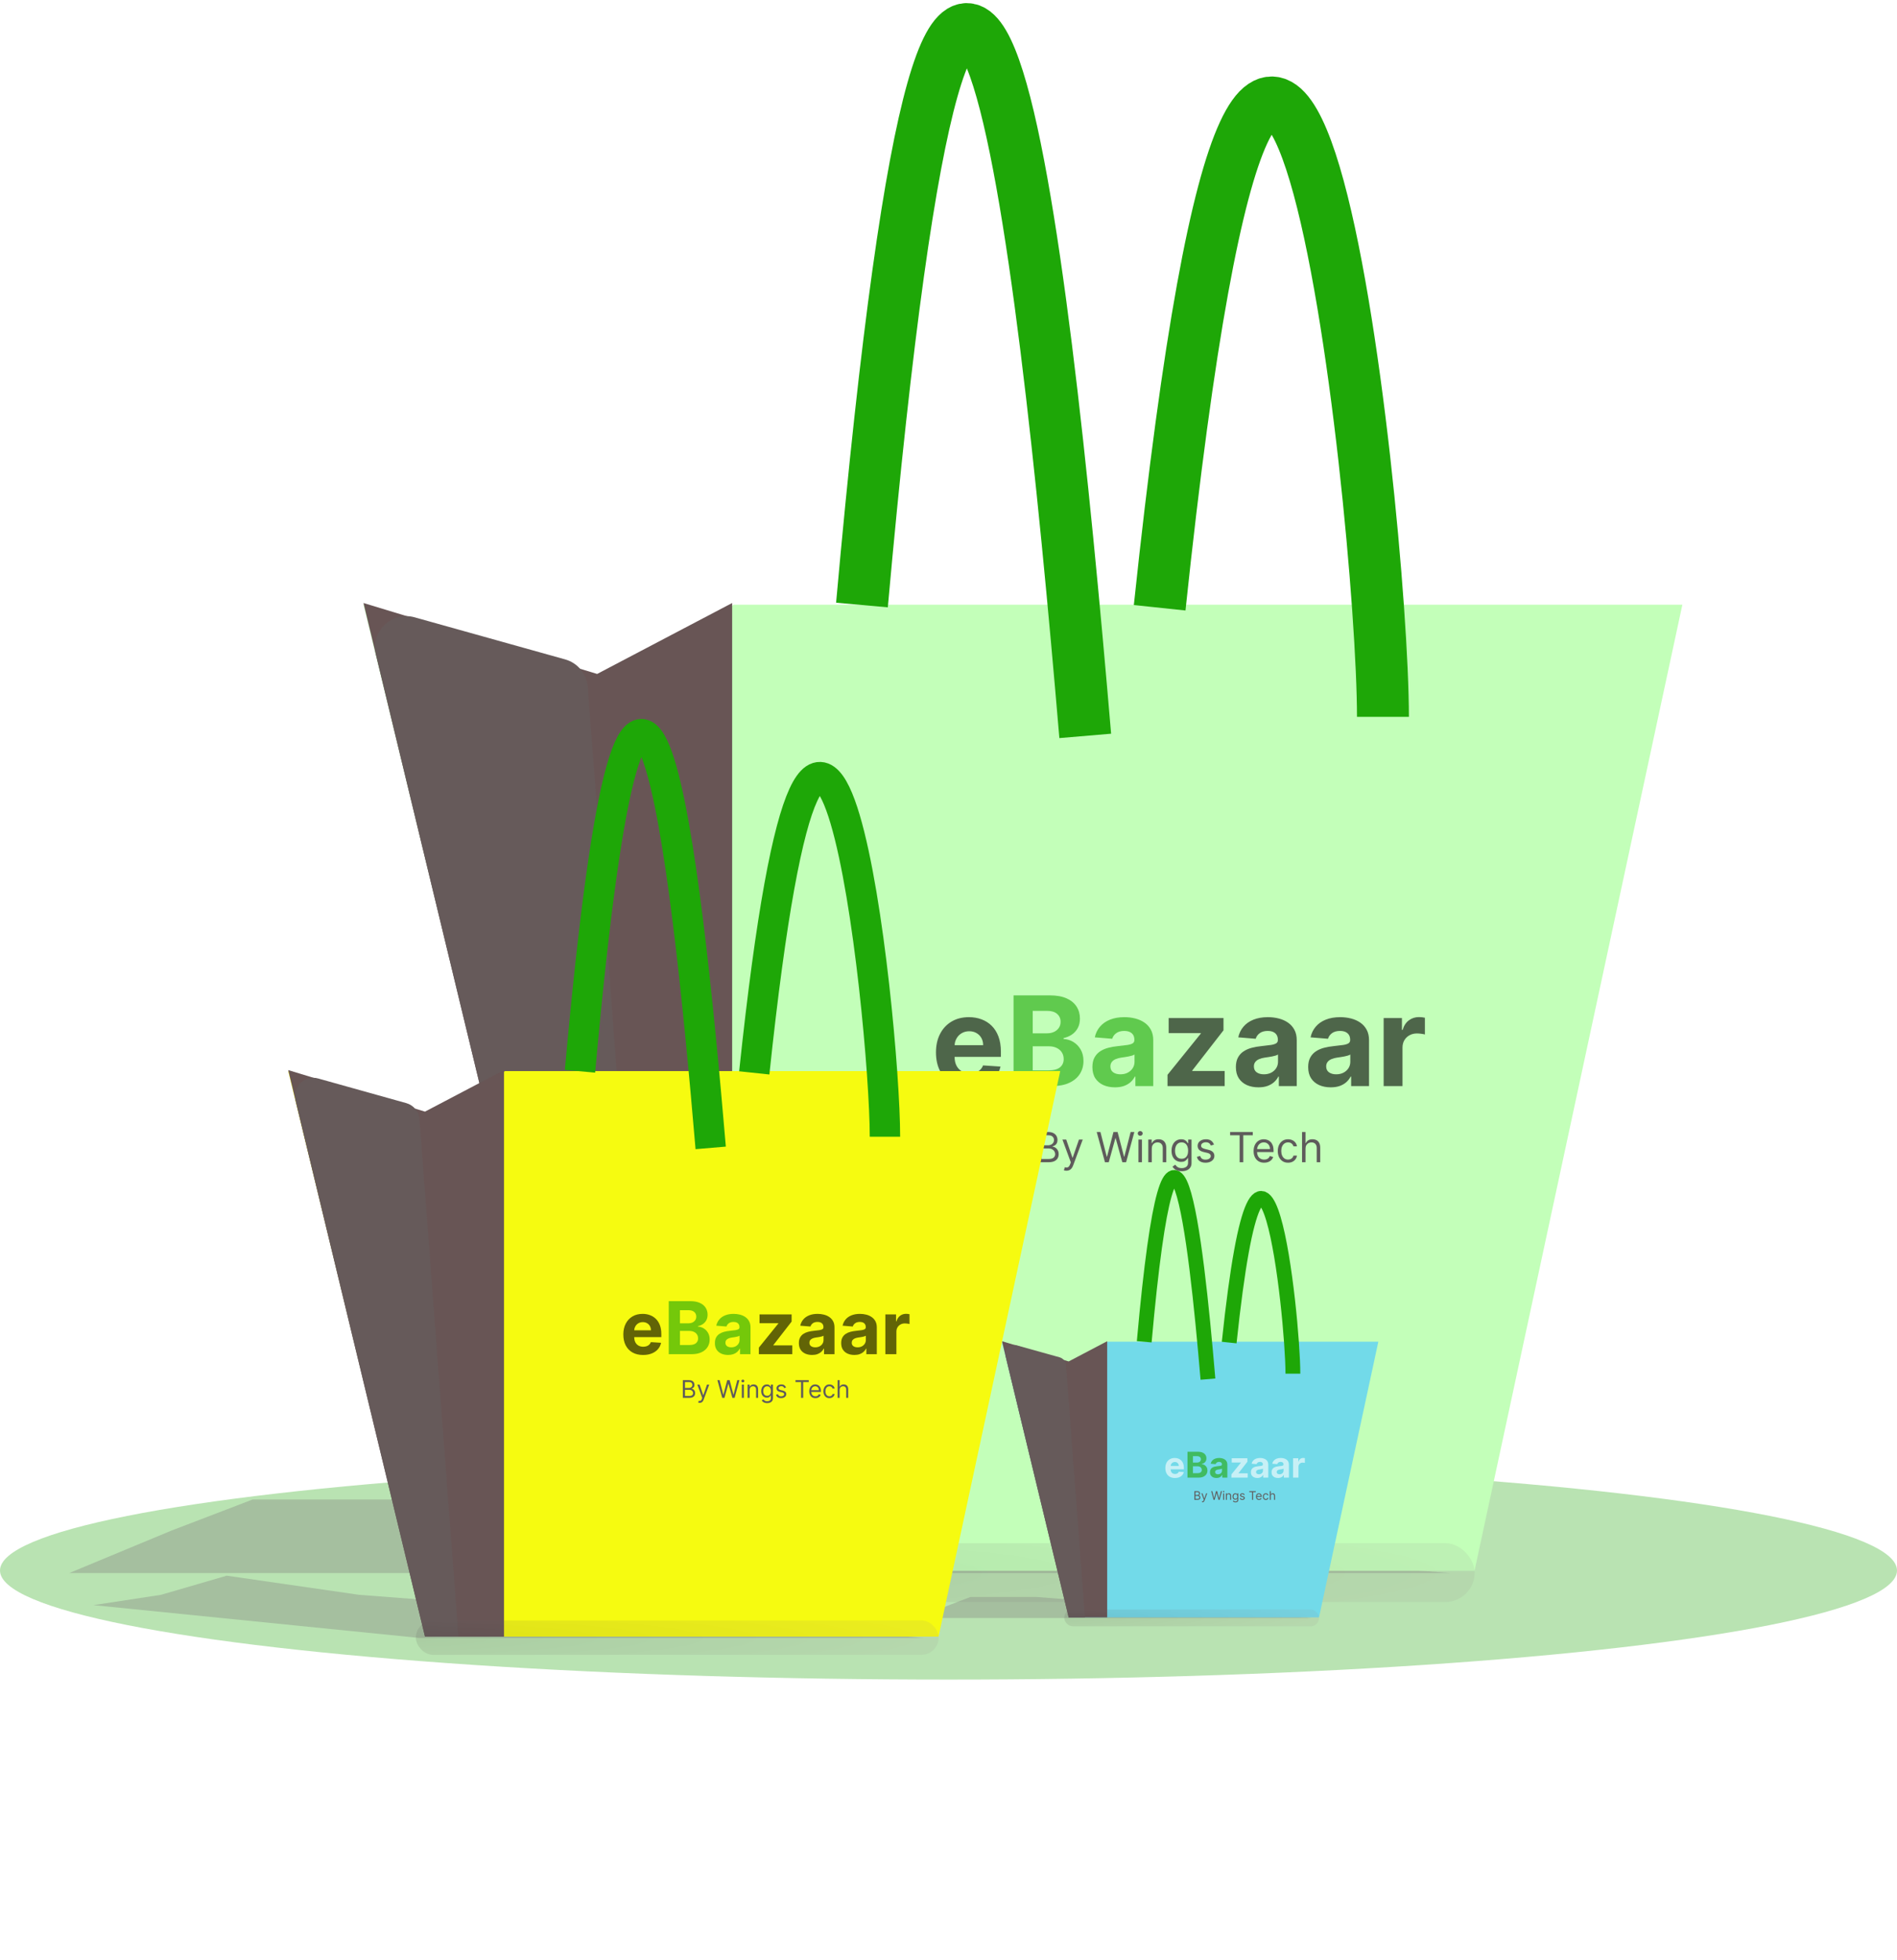
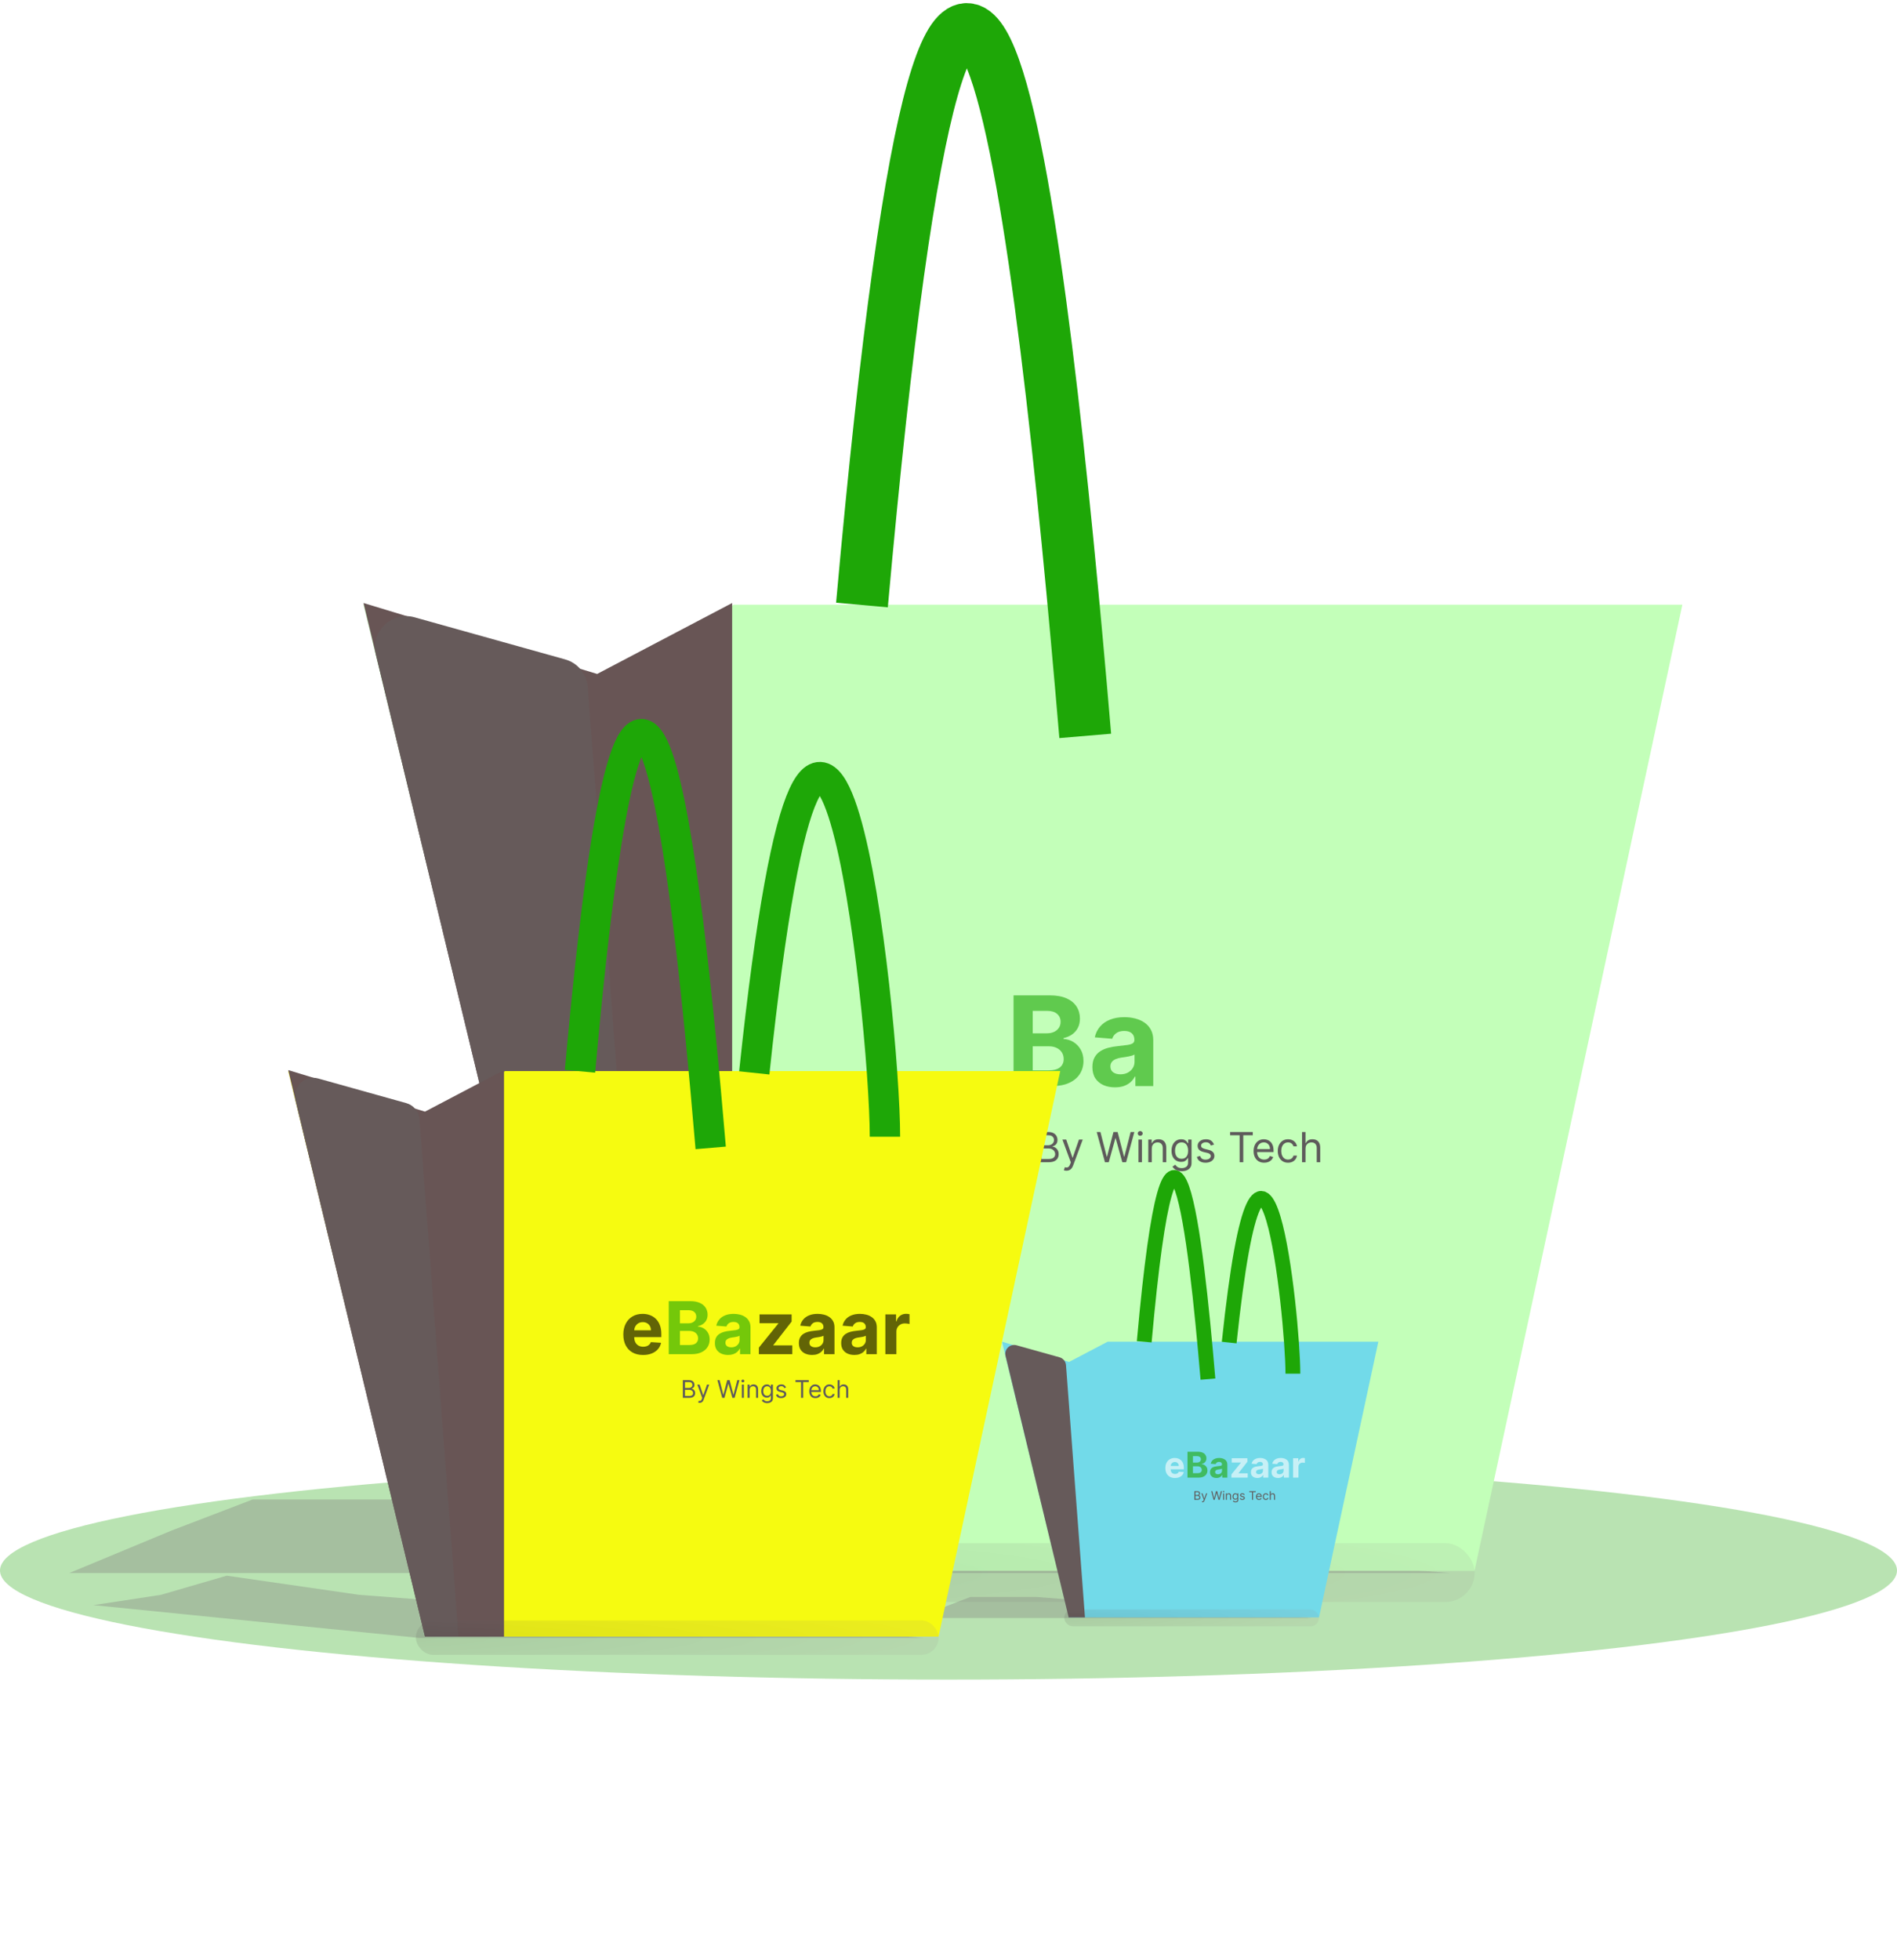
<svg xmlns="http://www.w3.org/2000/svg" width="548" height="566" viewBox="0 0 548 566" fill="none">
  <ellipse cx="274" cy="453.5" rx="274" ry="31.5" fill="#1EA707" fill-opacity="0.31" />
  <g opacity="0.37">
    <path d="M20 454.242L49.499 441.99L73 432.99L140 432.99L419 454.242L169.5 454.242L20 454.242Z" fill="#81817F" />
  </g>
  <path d="M105 174.61L172.917 195.11L212 174.61H486L425.951 453.61H172.917L105 174.61Z" fill="#C3FFB9" />
  <path d="M105 174.126L172.5 194.61L211.5 174.126L211.5 453.61L172.5 453.61L105 174.126Z" fill="#685555" />
  <path d="M108.601 189.036C106.988 182.356 113.154 176.405 119.773 178.256L163.253 190.41C166.902 191.43 169.521 194.626 169.805 198.403L189 453.61L172.5 453.61L108.601 189.036Z" fill="#665A5A" />
  <g filter="url(#filter0_f_558_69)">
    <rect x="168" y="445.61" width="258" height="17" rx="8.5" fill="url(#paint0_radial_558_69)" fill-opacity="0.12" />
  </g>
  <g opacity="0.6">
-     <path d="M280.122 313.993C278.102 313.993 276.364 313.584 274.906 312.766C273.457 311.939 272.341 310.772 271.557 309.263C270.773 307.746 270.381 305.952 270.381 303.881C270.381 301.861 270.773 300.088 271.557 298.563C272.341 297.037 273.445 295.848 274.868 294.996C276.3 294.144 277.979 293.718 279.905 293.718C281.2 293.718 282.406 293.926 283.523 294.344C284.648 294.753 285.628 295.371 286.463 296.198C287.307 297.024 287.963 298.064 288.432 299.317C288.901 300.561 289.135 302.019 289.135 303.689V305.185H272.554V301.81H284.009C284.009 301.026 283.838 300.331 283.497 299.726C283.156 299.121 282.683 298.648 282.078 298.307C281.482 297.958 280.787 297.783 279.994 297.783C279.168 297.783 278.435 297.975 277.795 298.358C277.165 298.733 276.67 299.24 276.312 299.88C275.955 300.51 275.771 301.213 275.763 301.989V305.198C275.763 306.169 275.942 307.009 276.3 307.716C276.666 308.424 277.182 308.969 277.847 309.353C278.511 309.736 279.3 309.928 280.212 309.928C280.817 309.928 281.371 309.843 281.874 309.672C282.376 309.502 282.807 309.246 283.165 308.905C283.523 308.564 283.795 308.147 283.983 307.652L289.02 307.985C288.764 309.195 288.24 310.252 287.447 311.155C286.663 312.05 285.649 312.749 284.405 313.252C283.169 313.746 281.741 313.993 280.122 313.993ZM337.27 313.61V310.362L346.884 298.46V298.32H337.603V293.973H353.442V297.514L344.417 309.122V309.263H353.775V313.61H337.27ZM363.538 313.98C362.286 313.98 361.169 313.763 360.189 313.328C359.209 312.885 358.433 312.233 357.862 311.372C357.3 310.503 357.018 309.421 357.018 308.125C357.018 307.034 357.219 306.118 357.619 305.377C358.02 304.635 358.565 304.039 359.256 303.587C359.946 303.135 360.73 302.794 361.608 302.564C362.494 302.334 363.423 302.172 364.395 302.078C365.537 301.959 366.457 301.848 367.156 301.746C367.855 301.635 368.362 301.473 368.678 301.26C368.993 301.047 369.151 300.732 369.151 300.314V300.237C369.151 299.428 368.895 298.801 368.384 298.358C367.881 297.915 367.165 297.693 366.236 297.693C365.256 297.693 364.476 297.911 363.896 298.345C363.317 298.772 362.933 299.308 362.746 299.956L357.709 299.547C357.964 298.354 358.467 297.323 359.217 296.453C359.967 295.576 360.935 294.902 362.119 294.433C363.313 293.956 364.693 293.718 366.261 293.718C367.352 293.718 368.396 293.845 369.393 294.101C370.399 294.357 371.29 294.753 372.065 295.29C372.849 295.827 373.467 296.517 373.919 297.361C374.371 298.196 374.597 299.198 374.597 300.365V313.61H369.432V310.887H369.278C368.963 311.5 368.541 312.041 368.013 312.51C367.484 312.97 366.849 313.333 366.108 313.597C365.366 313.853 364.51 313.98 363.538 313.98ZM365.098 310.222C365.899 310.222 366.607 310.064 367.22 309.749C367.834 309.425 368.315 308.99 368.665 308.445C369.014 307.899 369.189 307.282 369.189 306.591V304.507C369.018 304.618 368.784 304.72 368.486 304.814C368.196 304.899 367.868 304.98 367.501 305.057C367.135 305.125 366.768 305.189 366.402 305.249C366.036 305.3 365.703 305.347 365.405 305.389C364.766 305.483 364.207 305.632 363.73 305.837C363.253 306.041 362.882 306.318 362.618 306.668C362.354 307.009 362.222 307.435 362.222 307.946C362.222 308.688 362.49 309.255 363.027 309.647C363.572 310.03 364.263 310.222 365.098 310.222ZM384.421 313.98C383.168 313.98 382.052 313.763 381.072 313.328C380.092 312.885 379.316 312.233 378.745 311.372C378.183 310.503 377.901 309.421 377.901 308.125C377.901 307.034 378.102 306.118 378.502 305.377C378.903 304.635 379.448 304.039 380.138 303.587C380.829 303.135 381.613 302.794 382.491 302.564C383.377 302.334 384.306 302.172 385.278 302.078C386.42 301.959 387.34 301.848 388.039 301.746C388.738 301.635 389.245 301.473 389.56 301.26C389.876 301.047 390.033 300.732 390.033 300.314V300.237C390.033 299.428 389.778 298.801 389.266 298.358C388.763 297.915 388.048 297.693 387.119 297.693C386.138 297.693 385.359 297.911 384.779 298.345C384.2 298.772 383.816 299.308 383.629 299.956L378.592 299.547C378.847 298.354 379.35 297.323 380.1 296.453C380.85 295.576 381.817 294.902 383.002 294.433C384.195 293.956 385.576 293.718 387.144 293.718C388.235 293.718 389.279 293.845 390.276 294.101C391.282 294.357 392.173 294.753 392.948 295.29C393.732 295.827 394.35 296.517 394.802 297.361C395.254 298.196 395.479 299.198 395.479 300.365V313.61H390.315V310.887H390.161C389.846 311.5 389.424 312.041 388.896 312.51C388.367 312.97 387.732 313.333 386.991 313.597C386.249 313.853 385.393 313.98 384.421 313.98ZM385.981 310.222C386.782 310.222 387.489 310.064 388.103 309.749C388.717 309.425 389.198 308.99 389.548 308.445C389.897 307.899 390.072 307.282 390.072 306.591V304.507C389.901 304.618 389.667 304.72 389.369 304.814C389.079 304.899 388.751 304.98 388.384 305.057C388.018 305.125 387.651 305.189 387.285 305.249C386.918 305.3 386.586 305.347 386.288 305.389C385.648 305.483 385.09 305.632 384.613 305.837C384.136 306.041 383.765 306.318 383.501 306.668C383.237 307.009 383.104 307.435 383.104 307.946C383.104 308.688 383.373 309.255 383.91 309.647C384.455 310.03 385.146 310.222 385.981 310.222ZM399.705 313.61V293.973H404.984V297.399H405.189C405.547 296.181 406.148 295.26 406.991 294.638C407.835 294.007 408.807 293.692 409.906 293.692C410.179 293.692 410.473 293.709 410.788 293.743C411.104 293.777 411.381 293.824 411.619 293.884V298.716C411.364 298.639 411.01 298.571 410.558 298.512C410.107 298.452 409.693 298.422 409.318 298.422C408.517 298.422 407.801 298.597 407.17 298.946C406.548 299.287 406.054 299.764 405.688 300.378C405.33 300.992 405.151 301.699 405.151 302.5V313.61H399.705Z" fill="black" />
    <path d="M292.791 313.61V287.428H303.274C305.2 287.428 306.807 287.713 308.094 288.284C309.381 288.855 310.348 289.648 310.996 290.662C311.643 291.668 311.967 292.827 311.967 294.139C311.967 295.162 311.763 296.061 311.354 296.837C310.945 297.604 310.382 298.235 309.666 298.729C308.959 299.215 308.149 299.56 307.237 299.764V300.02C308.234 300.063 309.168 300.344 310.037 300.864C310.915 301.384 311.626 302.112 312.172 303.05C312.717 303.979 312.99 305.087 312.99 306.374C312.99 307.763 312.645 309.003 311.955 310.094C311.273 311.176 310.263 312.033 308.925 312.664C307.587 313.294 305.938 313.61 303.977 313.61H292.791ZM298.327 309.084H302.839C304.382 309.084 305.507 308.79 306.214 308.202C306.922 307.605 307.276 306.813 307.276 305.824C307.276 305.1 307.101 304.46 306.751 303.907C306.402 303.353 305.903 302.918 305.256 302.603C304.616 302.287 303.854 302.13 302.967 302.13H298.327V309.084ZM298.327 298.384H302.43C303.189 298.384 303.862 298.252 304.45 297.987C305.047 297.715 305.516 297.331 305.857 296.837C306.206 296.343 306.381 295.75 306.381 295.06C306.381 294.114 306.044 293.351 305.371 292.772C304.706 292.192 303.76 291.902 302.533 291.902H298.327V298.384ZM322.089 313.98C320.836 313.98 319.72 313.763 318.74 313.328C317.76 312.885 316.984 312.233 316.413 311.372C315.85 310.503 315.569 309.421 315.569 308.125C315.569 307.034 315.77 306.118 316.17 305.377C316.571 304.635 317.116 304.039 317.806 303.587C318.497 303.135 319.281 302.794 320.159 302.564C321.045 302.334 321.974 302.172 322.946 302.078C324.088 301.959 325.008 301.848 325.707 301.746C326.406 301.635 326.913 301.473 327.228 301.26C327.544 301.047 327.701 300.732 327.701 300.314V300.237C327.701 299.428 327.446 298.801 326.934 298.358C326.431 297.915 325.716 297.693 324.787 297.693C323.806 297.693 323.027 297.911 322.447 298.345C321.868 298.772 321.484 299.308 321.297 299.956L316.26 299.547C316.515 298.354 317.018 297.323 317.768 296.453C318.518 295.576 319.485 294.902 320.67 294.433C321.863 293.956 323.244 293.718 324.812 293.718C325.903 293.718 326.947 293.845 327.944 294.101C328.95 294.357 329.841 294.753 330.616 295.29C331.4 295.827 332.018 296.517 332.47 297.361C332.922 298.196 333.147 299.198 333.147 300.365V313.61H327.983V310.887H327.829C327.514 311.5 327.092 312.041 326.564 312.51C326.035 312.97 325.4 313.333 324.659 313.597C323.917 313.853 323.061 313.98 322.089 313.98ZM323.649 310.222C324.45 310.222 325.157 310.064 325.771 309.749C326.385 309.425 326.866 308.99 327.216 308.445C327.565 307.899 327.74 307.282 327.74 306.591V304.507C327.569 304.618 327.335 304.72 327.037 304.814C326.747 304.899 326.419 304.98 326.052 305.057C325.686 305.125 325.319 305.189 324.953 305.249C324.586 305.3 324.254 305.347 323.956 305.389C323.316 305.483 322.758 305.632 322.281 305.837C321.804 306.041 321.433 306.318 321.169 306.668C320.904 307.009 320.772 307.435 320.772 307.946C320.772 308.688 321.041 309.255 321.578 309.647C322.123 310.03 322.814 310.222 323.649 310.222Z" fill="#1EA707" />
  </g>
  <path d="M313.5 212.5C301.167 67 277.5 -143.5 249 174.706" stroke="#1EA707" stroke-width="15" />
-   <path d="M399.5 207C399.5 148 368.5 -141.5 335 175.5" stroke="#1EA707" stroke-width="15" />
  <path d="M299.756 335.61V326.882H302.807C303.415 326.882 303.917 326.987 304.311 327.198C304.706 327.405 305 327.685 305.194 328.037C305.387 328.387 305.483 328.774 305.483 329.201C305.483 329.576 305.417 329.885 305.283 330.13C305.152 330.374 304.979 330.567 304.763 330.709C304.55 330.851 304.319 330.956 304.069 331.024V331.11C304.336 331.127 304.604 331.22 304.874 331.391C305.144 331.561 305.37 331.806 305.551 332.124C305.733 332.442 305.824 332.831 305.824 333.291C305.824 333.729 305.725 334.122 305.526 334.472C305.327 334.821 305.013 335.098 304.584 335.303C304.155 335.507 303.597 335.61 302.909 335.61H299.756ZM300.813 334.672H302.909C303.6 334.672 304.09 334.539 304.38 334.272C304.672 334.002 304.819 333.675 304.819 333.291C304.819 332.996 304.743 332.723 304.593 332.473C304.442 332.22 304.228 332.019 303.949 331.868C303.671 331.715 303.341 331.638 302.961 331.638H300.813V334.672ZM300.813 330.718H302.773C303.091 330.718 303.378 330.655 303.634 330.53C303.892 330.405 304.097 330.229 304.248 330.002C304.401 329.774 304.478 329.507 304.478 329.201C304.478 328.817 304.344 328.492 304.077 328.225C303.81 327.955 303.387 327.82 302.807 327.82H300.813V330.718ZM308.072 338.064C307.902 338.064 307.75 338.05 307.616 338.022C307.483 337.996 307.39 337.97 307.339 337.945L307.595 337.059C307.839 337.121 308.055 337.144 308.243 337.127C308.43 337.11 308.596 337.026 308.741 336.875C308.889 336.728 309.024 336.487 309.146 336.155L309.333 335.644L306.913 329.064H308.004L309.811 334.28H309.879L311.686 329.064H312.777L309.998 336.564C309.873 336.902 309.718 337.182 309.534 337.404C309.349 337.628 309.135 337.794 308.89 337.902C308.649 338.01 308.376 338.064 308.072 338.064ZM319.201 335.61L316.814 326.882H317.888L319.712 333.99H319.797L321.655 326.882H322.848L324.706 333.99H324.792L326.615 326.882H327.689L325.303 335.61H324.212L322.286 328.655H322.218L320.292 335.61H319.201ZM328.87 335.61V329.064H329.875V335.61H328.87ZM329.381 327.973C329.185 327.973 329.016 327.907 328.874 327.773C328.735 327.639 328.665 327.479 328.665 327.291C328.665 327.104 328.735 326.943 328.874 326.81C329.016 326.676 329.185 326.61 329.381 326.61C329.577 326.61 329.745 326.676 329.884 326.81C330.026 326.943 330.097 327.104 330.097 327.291C330.097 327.479 330.026 327.639 329.884 327.773C329.745 327.907 329.577 327.973 329.381 327.973ZM332.723 331.672V335.61H331.717V329.064H332.689V330.087H332.774C332.928 329.755 333.161 329.487 333.473 329.286C333.786 329.081 334.189 328.979 334.683 328.979C335.126 328.979 335.514 329.07 335.847 329.252C336.179 329.431 336.438 329.703 336.622 330.07C336.807 330.434 336.899 330.894 336.899 331.451V335.61H335.893V331.519C335.893 331.005 335.76 330.604 335.493 330.317C335.226 330.027 334.859 329.882 334.393 329.882C334.072 329.882 333.786 329.952 333.533 330.091C333.283 330.23 333.085 330.434 332.94 330.701C332.795 330.968 332.723 331.291 332.723 331.672ZM341.379 338.201C340.893 338.201 340.475 338.138 340.126 338.013C339.777 337.891 339.485 337.729 339.252 337.527C339.022 337.328 338.839 337.115 338.703 336.888L339.504 336.326C339.595 336.445 339.71 336.581 339.849 336.735C339.988 336.891 340.179 337.026 340.42 337.139C340.664 337.256 340.984 337.314 341.379 337.314C341.907 337.314 342.343 337.186 342.687 336.931C343.031 336.675 343.203 336.274 343.203 335.729V334.399H343.118C343.044 334.519 342.939 334.666 342.802 334.843C342.669 335.016 342.475 335.171 342.223 335.307C341.973 335.441 341.635 335.507 341.208 335.507C340.68 335.507 340.206 335.382 339.785 335.132C339.368 334.882 339.037 334.519 338.792 334.041C338.551 333.564 338.43 332.985 338.43 332.303C338.43 331.632 338.548 331.049 338.784 330.551C339.02 330.051 339.348 329.665 339.768 329.392C340.189 329.117 340.674 328.979 341.225 328.979C341.652 328.979 341.99 329.05 342.24 329.192C342.493 329.331 342.686 329.49 342.819 329.669C342.956 329.845 343.061 329.99 343.135 330.104H343.237V329.064H344.208V335.797C344.208 336.36 344.081 336.817 343.825 337.169C343.572 337.524 343.231 337.784 342.802 337.949C342.376 338.117 341.902 338.201 341.379 338.201ZM341.345 334.604C341.748 334.604 342.089 334.512 342.368 334.327C342.646 334.142 342.858 333.877 343.002 333.53C343.147 333.184 343.22 332.769 343.22 332.286C343.22 331.814 343.149 331.398 343.007 331.037C342.865 330.676 342.654 330.394 342.376 330.189C342.098 329.985 341.754 329.882 341.345 329.882C340.919 329.882 340.564 329.99 340.279 330.206C339.998 330.422 339.787 330.712 339.645 331.076C339.505 331.439 339.436 331.843 339.436 332.286C339.436 332.74 339.507 333.142 339.649 333.492C339.794 333.838 340.007 334.111 340.288 334.31C340.572 334.506 340.924 334.604 341.345 334.604ZM350.686 330.53L349.782 330.786C349.725 330.635 349.642 330.489 349.531 330.347C349.423 330.202 349.275 330.083 349.088 329.989C348.9 329.895 348.66 329.848 348.368 329.848C347.967 329.848 347.633 329.941 347.366 330.125C347.102 330.307 346.97 330.539 346.97 330.82C346.97 331.07 347.061 331.267 347.243 331.412C347.424 331.557 347.708 331.678 348.095 331.774L349.066 332.013C349.652 332.155 350.088 332.372 350.375 332.665C350.662 332.955 350.805 333.328 350.805 333.786C350.805 334.161 350.697 334.496 350.481 334.791C350.268 335.087 349.97 335.32 349.586 335.49C349.203 335.661 348.757 335.746 348.248 335.746C347.581 335.746 347.028 335.601 346.591 335.311C346.153 335.022 345.876 334.598 345.76 334.041L346.714 333.803C346.805 334.155 346.977 334.419 347.23 334.595C347.485 334.772 347.819 334.86 348.231 334.86C348.7 334.86 349.072 334.76 349.348 334.561C349.626 334.36 349.765 334.118 349.765 333.837C349.765 333.61 349.686 333.419 349.527 333.266C349.368 333.11 349.123 332.993 348.794 332.916L347.703 332.661C347.103 332.519 346.663 332.299 346.382 332C346.103 331.699 345.964 331.323 345.964 330.871C345.964 330.502 346.068 330.175 346.275 329.891C346.485 329.607 346.771 329.384 347.132 329.222C347.495 329.06 347.907 328.979 348.368 328.979C349.015 328.979 349.524 329.121 349.893 329.405C350.265 329.689 350.529 330.064 350.686 330.53ZM355.353 327.82V326.882H361.898V327.82H359.154V335.61H358.097V327.82H355.353ZM365.188 335.746C364.558 335.746 364.013 335.607 363.556 335.328C363.102 335.047 362.751 334.655 362.504 334.152C362.259 333.647 362.137 333.059 362.137 332.388C362.137 331.718 362.259 331.127 362.504 330.615C362.751 330.101 363.094 329.701 363.535 329.414C363.978 329.124 364.495 328.979 365.086 328.979C365.427 328.979 365.763 329.036 366.096 329.149C366.428 329.263 366.731 329.448 367.004 329.703C367.276 329.956 367.494 330.291 367.656 330.709C367.817 331.127 367.898 331.641 367.898 332.252V332.678H362.853V331.809H366.876C366.876 331.439 366.802 331.11 366.654 330.82C366.509 330.53 366.302 330.301 366.032 330.134C365.765 329.966 365.45 329.882 365.086 329.882C364.685 329.882 364.339 329.982 364.046 330.181C363.756 330.377 363.533 330.632 363.377 330.948C363.221 331.263 363.143 331.601 363.143 331.962V332.541C363.143 333.036 363.228 333.455 363.398 333.799C363.572 334.139 363.812 334.399 364.119 334.578C364.425 334.755 364.782 334.843 365.188 334.843C365.452 334.843 365.691 334.806 365.904 334.732C366.12 334.655 366.306 334.541 366.462 334.391C366.619 334.237 366.739 334.047 366.825 333.82L367.796 334.093C367.694 334.422 367.522 334.712 367.281 334.962C367.039 335.209 366.741 335.402 366.386 335.541C366.031 335.678 365.631 335.746 365.188 335.746ZM372.087 335.746C371.474 335.746 370.945 335.601 370.502 335.311C370.059 335.022 369.718 334.622 369.479 334.114C369.241 333.605 369.121 333.024 369.121 332.371C369.121 331.706 369.244 331.12 369.488 330.611C369.735 330.1 370.079 329.701 370.519 329.414C370.962 329.124 371.479 328.979 372.07 328.979C372.531 328.979 372.945 329.064 373.315 329.235C373.684 329.405 373.987 329.644 374.222 329.951C374.458 330.257 374.604 330.615 374.661 331.024H373.656C373.579 330.726 373.408 330.462 373.144 330.232C372.883 329.999 372.531 329.882 372.087 329.882C371.695 329.882 371.352 329.985 371.056 330.189C370.763 330.391 370.535 330.676 370.37 331.046C370.208 331.412 370.127 331.843 370.127 332.337C370.127 332.843 370.207 333.283 370.366 333.658C370.528 334.033 370.755 334.324 371.048 334.532C371.343 334.739 371.69 334.843 372.087 334.843C372.349 334.843 372.586 334.797 372.799 334.706C373.012 334.615 373.192 334.485 373.34 334.314C373.488 334.144 373.593 333.939 373.656 333.701H374.661C374.604 334.087 374.464 334.435 374.239 334.745C374.018 335.051 373.724 335.296 373.357 335.478C372.994 335.657 372.57 335.746 372.087 335.746ZM377.137 331.672V335.61H376.131V326.882H377.137V330.087H377.222C377.376 329.749 377.606 329.48 377.913 329.282C378.222 329.08 378.634 328.979 379.148 328.979C379.594 328.979 379.985 329.068 380.32 329.247C380.656 329.424 380.915 329.695 381.1 330.061C381.288 330.425 381.381 330.888 381.381 331.451V335.61H380.376V331.519C380.376 330.999 380.241 330.597 379.971 330.313C379.704 330.026 379.333 329.882 378.859 329.882C378.529 329.882 378.234 329.952 377.972 330.091C377.714 330.23 377.509 330.434 377.359 330.701C377.211 330.968 377.137 331.291 377.137 331.672Z" fill="#5E5B5B" />
  <g opacity="0.37">
    <path d="M265.198 467.22L273.615 463.724L280.321 461.155L299.439 461.155L379.051 467.22L307.857 467.22L265.198 467.22Z" fill="#81817F" />
  </g>
  <path d="M289.452 387.428L308.832 393.277L319.984 387.428H398.169L381.034 467.039H308.832L289.452 387.428Z" fill="#72DAE9" />
-   <path d="M289.452 387.29L308.713 393.135L319.841 387.29L319.841 467.039L308.713 467.039L289.452 387.29Z" fill="#685555" />
  <path d="M290.48 391.544C290.019 389.638 291.779 387.94 293.667 388.468L306.074 391.937C307.116 392.228 307.863 393.139 307.944 394.217L313.421 467.039L308.713 467.039L290.48 391.544Z" fill="#665A5A" />
  <g filter="url(#filter1_f_558_69)">
    <rect x="307.429" y="464.757" width="73.619" height="4.851" rx="2.425" fill="url(#paint1_radial_558_69)" fill-opacity="0.12" />
  </g>
  <g opacity="0.6">
    <path d="M339.423 426.792C338.846 426.792 338.35 426.675 337.934 426.441C337.521 426.206 337.202 425.872 336.979 425.442C336.755 425.009 336.643 424.497 336.643 423.906C336.643 423.33 336.755 422.824 336.979 422.389C337.202 421.953 337.517 421.614 337.923 421.371C338.332 421.128 338.811 421.006 339.361 421.006C339.73 421.006 340.074 421.066 340.393 421.185C340.714 421.302 340.994 421.478 341.232 421.714C341.473 421.95 341.66 422.246 341.794 422.604C341.928 422.959 341.994 423.375 341.994 423.851V424.278H337.263V423.315H340.532C340.532 423.092 340.483 422.893 340.386 422.721C340.288 422.548 340.153 422.413 339.981 422.316C339.811 422.216 339.612 422.166 339.386 422.166C339.15 422.166 338.941 422.221 338.759 422.33C338.579 422.437 338.438 422.582 338.336 422.764C338.233 422.944 338.181 423.145 338.179 423.366V424.282C338.179 424.559 338.23 424.799 338.332 425.001C338.437 425.202 338.584 425.358 338.773 425.467C338.963 425.577 339.188 425.632 339.448 425.632C339.621 425.632 339.779 425.607 339.922 425.559C340.066 425.51 340.189 425.437 340.291 425.34C340.393 425.243 340.471 425.123 340.524 424.982L341.962 425.077C341.889 425.423 341.739 425.724 341.513 425.982C341.289 426.237 341 426.437 340.645 426.58C340.292 426.721 339.885 426.792 339.423 426.792ZM355.73 426.682V425.756L358.473 422.36V422.319H355.824V421.079H360.344V422.09L357.769 425.402V425.442H360.439V426.682H355.73ZM363.225 426.788C362.868 426.788 362.549 426.726 362.269 426.602C361.99 426.476 361.768 426.289 361.605 426.044C361.445 425.796 361.365 425.487 361.365 425.117C361.365 424.806 361.422 424.545 361.536 424.333C361.65 424.121 361.806 423.951 362.003 423.822C362.2 423.693 362.424 423.596 362.674 423.53C362.927 423.465 363.192 423.419 363.47 423.392C363.795 423.358 364.058 423.326 364.257 423.297C364.457 423.265 364.602 423.219 364.692 423.158C364.782 423.098 364.827 423.008 364.827 422.888V422.867C364.827 422.636 364.754 422.457 364.608 422.33C364.464 422.204 364.26 422.141 363.995 422.141C363.715 422.141 363.493 422.203 363.327 422.327C363.162 422.448 363.052 422.601 362.999 422.786L361.562 422.67C361.635 422.329 361.778 422.035 361.992 421.787C362.206 421.536 362.482 421.344 362.82 421.21C363.161 421.074 363.555 421.006 364.002 421.006C364.313 421.006 364.611 421.043 364.896 421.116C365.183 421.189 365.437 421.302 365.658 421.455C365.882 421.608 366.058 421.805 366.187 422.046C366.316 422.284 366.381 422.57 366.381 422.903V426.682H364.907V425.905H364.863C364.773 426.08 364.653 426.235 364.502 426.369C364.351 426.5 364.17 426.603 363.958 426.679C363.747 426.752 363.502 426.788 363.225 426.788ZM363.67 425.716C363.899 425.716 364.101 425.671 364.276 425.581C364.451 425.488 364.588 425.364 364.688 425.208C364.788 425.053 364.837 424.877 364.837 424.68V424.085C364.789 424.117 364.722 424.146 364.637 424.172C364.554 424.197 364.461 424.22 364.356 424.242C364.251 424.261 364.147 424.28 364.042 424.297C363.938 424.311 363.843 424.324 363.758 424.337C363.575 424.363 363.416 424.406 363.28 424.464C363.144 424.523 363.038 424.602 362.962 424.701C362.887 424.799 362.849 424.92 362.849 425.066C362.849 425.278 362.926 425.44 363.079 425.551C363.235 425.661 363.432 425.716 363.67 425.716ZM369.184 426.788C368.826 426.788 368.508 426.726 368.228 426.602C367.949 426.476 367.727 426.289 367.564 426.044C367.404 425.796 367.324 425.487 367.324 425.117C367.324 424.806 367.381 424.545 367.495 424.333C367.609 424.121 367.765 423.951 367.962 423.822C368.159 423.693 368.383 423.596 368.633 423.53C368.886 423.465 369.151 423.419 369.428 423.392C369.754 423.358 370.017 423.326 370.216 423.297C370.416 423.265 370.56 423.219 370.65 423.158C370.74 423.098 370.785 423.008 370.785 422.888V422.867C370.785 422.636 370.712 422.457 370.566 422.33C370.423 422.204 370.219 422.141 369.954 422.141C369.674 422.141 369.451 422.203 369.286 422.327C369.121 422.448 369.011 422.601 368.958 422.786L367.521 422.67C367.593 422.329 367.737 422.035 367.951 421.787C368.165 421.536 368.441 421.344 368.779 421.21C369.119 421.074 369.513 421.006 369.961 421.006C370.272 421.006 370.57 421.043 370.855 421.116C371.142 421.189 371.396 421.302 371.617 421.455C371.841 421.608 372.017 421.805 372.146 422.046C372.275 422.284 372.339 422.57 372.339 422.903V426.682H370.866V425.905H370.822C370.732 426.08 370.611 426.235 370.461 426.369C370.31 426.5 370.129 426.603 369.917 426.679C369.706 426.752 369.461 426.788 369.184 426.788ZM369.629 425.716C369.858 425.716 370.059 425.671 370.235 425.581C370.41 425.488 370.547 425.364 370.647 425.208C370.746 425.053 370.796 424.877 370.796 424.68V424.085C370.748 424.117 370.681 424.146 370.596 424.172C370.513 424.197 370.419 424.22 370.315 424.242C370.21 424.261 370.106 424.28 370.001 424.297C369.896 424.311 369.802 424.324 369.717 424.337C369.534 424.363 369.375 424.406 369.239 424.464C369.102 424.523 368.997 424.602 368.921 424.701C368.846 424.799 368.808 424.92 368.808 425.066C368.808 425.278 368.885 425.44 369.038 425.551C369.194 425.661 369.391 425.716 369.629 425.716ZM373.545 426.682V421.079H375.052V422.057H375.11C375.212 421.709 375.384 421.446 375.624 421.269C375.865 421.089 376.142 420.999 376.456 420.999C376.534 420.999 376.618 421.004 376.708 421.013C376.798 421.023 376.877 421.037 376.945 421.054V422.432C376.872 422.411 376.771 422.391 376.642 422.374C376.513 422.357 376.395 422.349 376.288 422.349C376.06 422.349 375.855 422.398 375.675 422.498C375.498 422.595 375.357 422.732 375.252 422.907C375.15 423.082 375.099 423.284 375.099 423.512V426.682H373.545Z" fill="white" />
    <path d="M343.038 426.682V419.211H346.029C346.579 419.211 347.037 419.293 347.404 419.456C347.771 419.619 348.047 419.845 348.232 420.134C348.417 420.421 348.51 420.752 348.51 421.127C348.51 421.418 348.451 421.675 348.334 421.896C348.218 422.115 348.057 422.295 347.853 422.436C347.651 422.575 347.42 422.673 347.16 422.732V422.805C347.444 422.817 347.711 422.897 347.959 423.045C348.209 423.194 348.412 423.402 348.568 423.669C348.724 423.934 348.801 424.25 348.801 424.618C348.801 425.014 348.703 425.368 348.506 425.679C348.311 425.988 348.023 426.232 347.641 426.412C347.26 426.592 346.789 426.682 346.23 426.682H343.038ZM344.617 425.391H345.905C346.345 425.391 346.666 425.307 346.868 425.139C347.07 424.969 347.171 424.743 347.171 424.461C347.171 424.254 347.121 424.072 347.021 423.914C346.922 423.755 346.779 423.631 346.594 423.541C346.412 423.451 346.194 423.406 345.941 423.406H344.617V425.391ZM344.617 422.338H345.788C346.005 422.338 346.197 422.3 346.365 422.225C346.535 422.147 346.669 422.037 346.766 421.896C346.866 421.755 346.915 421.586 346.915 421.389C346.915 421.119 346.819 420.902 346.627 420.736C346.438 420.571 346.168 420.488 345.817 420.488H344.617V422.338ZM351.398 426.788C351.04 426.788 350.722 426.726 350.442 426.602C350.162 426.476 349.941 426.289 349.778 426.044C349.618 425.796 349.537 425.487 349.537 425.117C349.537 424.806 349.594 424.545 349.709 424.333C349.823 424.121 349.979 423.951 350.176 423.822C350.373 423.693 350.596 423.596 350.847 423.53C351.1 423.465 351.365 423.419 351.642 423.392C351.968 423.358 352.231 423.326 352.43 423.297C352.63 423.265 352.774 423.219 352.864 423.158C352.954 423.098 352.999 423.008 352.999 422.888V422.867C352.999 422.636 352.926 422.457 352.78 422.33C352.637 422.204 352.433 422.141 352.167 422.141C351.888 422.141 351.665 422.203 351.5 422.327C351.335 422.448 351.225 422.601 351.172 422.786L349.734 422.67C349.807 422.329 349.951 422.035 350.165 421.787C350.379 421.536 350.655 421.344 350.993 421.21C351.333 421.074 351.727 421.006 352.175 421.006C352.486 421.006 352.784 421.043 353.069 421.116C353.355 421.189 353.61 421.302 353.831 421.455C354.055 421.608 354.231 421.805 354.36 422.046C354.489 422.284 354.553 422.57 354.553 422.903V426.682H353.079V425.905H353.036C352.946 426.08 352.825 426.235 352.675 426.369C352.524 426.5 352.343 426.603 352.131 426.679C351.919 426.752 351.675 426.788 351.398 426.788ZM351.843 425.716C352.071 425.716 352.273 425.671 352.448 425.581C352.623 425.488 352.761 425.364 352.861 425.208C352.96 425.053 353.01 424.877 353.01 424.68V424.085C352.961 424.117 352.895 424.146 352.81 424.172C352.727 424.197 352.633 424.22 352.529 424.242C352.424 424.261 352.319 424.28 352.215 424.297C352.11 424.311 352.015 424.324 351.93 424.337C351.748 424.363 351.589 424.406 351.452 424.464C351.316 424.523 351.211 424.602 351.135 424.701C351.06 424.799 351.022 424.92 351.022 425.066C351.022 425.278 351.099 425.44 351.252 425.551C351.407 425.661 351.604 425.716 351.843 425.716Z" fill="#1EA707" />
  </g>
  <path d="M348.947 398.24C345.428 356.722 338.675 296.657 330.542 387.455" stroke="#1EA707" stroke-width="4.28" />
  <path d="M373.487 396.67C373.487 379.835 364.641 297.227 355.082 387.682" stroke="#1EA707" stroke-width="4.28" />
  <path d="M345.025 433.091V430.601H345.896C346.069 430.601 346.212 430.631 346.325 430.691C346.438 430.75 346.522 430.83 346.577 430.93C346.632 431.03 346.659 431.141 346.659 431.262C346.659 431.369 346.64 431.457 346.602 431.527C346.565 431.597 346.516 431.652 346.454 431.693C346.393 431.733 346.327 431.763 346.256 431.783V431.807C346.332 431.812 346.409 431.838 346.486 431.887C346.563 431.936 346.627 432.005 346.679 432.096C346.731 432.187 346.757 432.298 346.757 432.429C346.757 432.554 346.728 432.667 346.672 432.766C346.615 432.866 346.525 432.945 346.403 433.003C346.28 433.062 346.121 433.091 345.925 433.091H345.025ZM345.327 432.823H345.925C346.122 432.823 346.262 432.785 346.345 432.709C346.428 432.632 346.47 432.539 346.47 432.429C346.47 432.345 346.448 432.267 346.405 432.196C346.362 432.124 346.301 432.066 346.222 432.023C346.142 431.98 346.048 431.958 345.94 431.958H345.327V432.823ZM345.327 431.695H345.886C345.977 431.695 346.059 431.677 346.132 431.641C346.206 431.606 346.264 431.556 346.307 431.491C346.351 431.426 346.373 431.35 346.373 431.262C346.373 431.153 346.334 431.06 346.258 430.984C346.182 430.907 346.061 430.868 345.896 430.868H345.327V431.695ZM347.398 433.791C347.35 433.791 347.306 433.787 347.268 433.779C347.23 433.772 347.204 433.765 347.189 433.757L347.262 433.504C347.332 433.522 347.393 433.529 347.447 433.524C347.5 433.519 347.548 433.495 347.589 433.452C347.631 433.41 347.67 433.341 347.705 433.247L347.758 433.101L347.067 431.223H347.379L347.894 432.712H347.914L348.429 431.223H348.741L347.948 433.363C347.912 433.46 347.868 433.54 347.815 433.603C347.763 433.667 347.701 433.714 347.632 433.745C347.563 433.776 347.485 433.791 347.398 433.791ZM350.574 433.091L349.893 430.601H350.199L350.72 432.629H350.744L351.274 430.601H351.615L352.145 432.629H352.169L352.689 430.601H352.996L352.315 433.091H352.004L351.454 431.106H351.435L350.885 433.091H350.574ZM353.333 433.091V431.223H353.62V433.091H353.333ZM353.479 430.912C353.423 430.912 353.374 430.893 353.334 430.855C353.294 430.817 353.274 430.771 353.274 430.717C353.274 430.664 353.294 430.618 353.334 430.58C353.374 430.542 353.423 430.523 353.479 430.523C353.535 430.523 353.582 430.542 353.622 430.58C353.663 430.618 353.683 430.664 353.683 430.717C353.683 430.771 353.663 430.817 353.622 430.855C353.582 430.893 353.535 430.912 353.479 430.912ZM354.432 431.967V433.091H354.145V431.223H354.422V431.515H354.447C354.491 431.42 354.557 431.344 354.646 431.286C354.735 431.228 354.85 431.199 354.992 431.199C355.118 431.199 355.229 431.225 355.323 431.277C355.418 431.328 355.492 431.406 355.545 431.51C355.597 431.614 355.624 431.745 355.624 431.904V433.091H355.337V431.924C355.337 431.777 355.299 431.663 355.223 431.581C355.146 431.498 355.042 431.457 354.909 431.457C354.817 431.457 354.735 431.477 354.663 431.516C354.592 431.556 354.536 431.614 354.494 431.69C354.453 431.766 354.432 431.859 354.432 431.967ZM356.902 433.83C356.763 433.83 356.644 433.812 356.545 433.777C356.445 433.742 356.362 433.696 356.295 433.638C356.23 433.581 356.177 433.521 356.138 433.456L356.367 433.295C356.393 433.329 356.426 433.368 356.466 433.412C356.505 433.457 356.56 433.495 356.629 433.527C356.698 433.561 356.789 433.577 356.902 433.577C357.053 433.577 357.177 433.541 357.275 433.468C357.374 433.395 357.423 433.281 357.423 433.125V432.746H357.398C357.377 432.78 357.347 432.822 357.308 432.872C357.27 432.921 357.215 432.966 357.143 433.005C357.072 433.043 356.975 433.062 356.853 433.062C356.703 433.062 356.567 433.026 356.447 432.955C356.328 432.883 356.234 432.78 356.164 432.643C356.095 432.507 356.061 432.342 356.061 432.147C356.061 431.956 356.094 431.789 356.162 431.648C356.229 431.505 356.323 431.395 356.442 431.317C356.562 431.238 356.701 431.199 356.858 431.199C356.98 431.199 357.076 431.219 357.148 431.26C357.22 431.299 357.275 431.345 357.313 431.396C357.352 431.446 357.382 431.487 357.403 431.52H357.432V431.223H357.71V433.144C357.71 433.305 357.673 433.435 357.6 433.536C357.528 433.637 357.431 433.711 357.308 433.758C357.187 433.806 357.051 433.83 356.902 433.83ZM356.892 432.804C357.008 432.804 357.105 432.778 357.184 432.725C357.264 432.672 357.324 432.596 357.365 432.498C357.407 432.399 357.427 432.28 357.427 432.142C357.427 432.008 357.407 431.889 357.367 431.786C357.326 431.683 357.266 431.603 357.187 431.544C357.107 431.486 357.009 431.457 356.892 431.457C356.771 431.457 356.669 431.487 356.588 431.549C356.508 431.611 356.448 431.693 356.407 431.797C356.368 431.901 356.348 432.016 356.348 432.142C356.348 432.272 356.368 432.387 356.408 432.487C356.45 432.585 356.511 432.663 356.591 432.72C356.672 432.776 356.772 432.804 356.892 432.804ZM359.558 431.641L359.3 431.714C359.284 431.671 359.26 431.63 359.228 431.589C359.197 431.548 359.155 431.514 359.102 431.487C359.048 431.46 358.98 431.447 358.896 431.447C358.782 431.447 358.687 431.473 358.611 431.526C358.535 431.578 358.497 431.644 358.497 431.724C358.497 431.796 358.523 431.852 358.575 431.893C358.627 431.935 358.708 431.969 358.818 431.997L359.096 432.065C359.263 432.105 359.387 432.167 359.469 432.251C359.551 432.333 359.592 432.44 359.592 432.57C359.592 432.677 359.561 432.773 359.499 432.857C359.439 432.942 359.353 433.008 359.244 433.057C359.135 433.105 359.007 433.13 358.862 433.13C358.672 433.13 358.514 433.088 358.389 433.006C358.264 432.923 358.185 432.802 358.152 432.643L358.425 432.575C358.45 432.676 358.499 432.751 358.572 432.802C358.645 432.852 358.74 432.877 358.857 432.877C358.991 432.877 359.097 432.849 359.176 432.792C359.255 432.734 359.295 432.665 359.295 432.585C359.295 432.52 359.272 432.466 359.227 432.422C359.182 432.378 359.112 432.344 359.018 432.322L358.707 432.249C358.536 432.209 358.41 432.146 358.33 432.061C358.25 431.975 358.21 431.868 358.21 431.739C358.21 431.633 358.24 431.54 358.299 431.459C358.359 431.378 358.441 431.314 358.544 431.268C358.647 431.222 358.765 431.199 358.896 431.199C359.081 431.199 359.226 431.239 359.332 431.32C359.438 431.402 359.513 431.509 359.558 431.641ZM360.89 430.868V430.601H362.757V430.868H361.974V433.091H361.673V430.868H360.89ZM363.696 433.13C363.516 433.13 363.361 433.09 363.23 433.011C363.101 432.93 363 432.819 362.93 432.675C362.86 432.531 362.825 432.363 362.825 432.172C362.825 431.98 362.86 431.812 362.93 431.666C363 431.519 363.099 431.405 363.224 431.323C363.351 431.24 363.498 431.199 363.667 431.199C363.764 431.199 363.86 431.215 363.955 431.248C364.05 431.28 364.136 431.333 364.214 431.406C364.292 431.478 364.354 431.573 364.4 431.693C364.446 431.812 364.469 431.958 364.469 432.133V432.254H363.03V432.006H364.178C364.178 431.901 364.156 431.807 364.114 431.724C364.073 431.641 364.014 431.576 363.937 431.528C363.861 431.481 363.771 431.457 363.667 431.457C363.553 431.457 363.454 431.485 363.37 431.542C363.287 431.598 363.224 431.671 363.179 431.761C363.135 431.851 363.112 431.947 363.112 432.05V432.215C363.112 432.356 363.137 432.476 363.185 432.574C363.235 432.671 363.303 432.746 363.391 432.797C363.478 432.847 363.58 432.872 363.696 432.872C363.771 432.872 363.839 432.861 363.9 432.84C363.962 432.819 364.015 432.786 364.06 432.743C364.104 432.699 364.139 432.645 364.163 432.58L364.44 432.658C364.411 432.752 364.362 432.835 364.293 432.906C364.224 432.977 364.139 433.032 364.038 433.071C363.936 433.11 363.822 433.13 363.696 433.13ZM365.665 433.13C365.49 433.13 365.339 433.088 365.212 433.006C365.086 432.923 364.989 432.809 364.92 432.664C364.852 432.519 364.818 432.353 364.818 432.167C364.818 431.977 364.853 431.81 364.923 431.665C364.993 431.519 365.092 431.405 365.217 431.323C365.344 431.24 365.491 431.199 365.66 431.199C365.791 431.199 365.909 431.223 366.015 431.272C366.12 431.32 366.207 431.389 366.274 431.476C366.341 431.564 366.383 431.666 366.399 431.783H366.112C366.09 431.697 366.042 431.622 365.966 431.556C365.892 431.49 365.791 431.457 365.665 431.457C365.553 431.457 365.455 431.486 365.37 431.544C365.287 431.602 365.222 431.683 365.175 431.789C365.128 431.893 365.105 432.016 365.105 432.157C365.105 432.301 365.128 432.427 365.173 432.534C365.22 432.641 365.284 432.724 365.368 432.783C365.452 432.842 365.551 432.872 365.665 432.872C365.739 432.872 365.807 432.859 365.868 432.833C365.929 432.807 365.98 432.77 366.022 432.721C366.064 432.673 366.094 432.614 366.112 432.546H366.399C366.383 432.656 366.343 432.756 366.279 432.844C366.215 432.932 366.132 433.001 366.027 433.053C365.923 433.104 365.802 433.13 365.665 433.13ZM367.106 431.967V433.091H366.819V430.601H367.106V431.515H367.13C367.174 431.419 367.239 431.342 367.327 431.285C367.415 431.228 367.533 431.199 367.679 431.199C367.807 431.199 367.918 431.224 368.014 431.275C368.11 431.326 368.184 431.403 368.236 431.508C368.29 431.611 368.317 431.744 368.317 431.904V433.091H368.03V431.924C368.03 431.775 367.991 431.661 367.914 431.579C367.838 431.498 367.732 431.457 367.597 431.457C367.503 431.457 367.418 431.477 367.344 431.516C367.27 431.556 367.212 431.614 367.169 431.69C367.127 431.766 367.106 431.859 367.106 431.967Z" fill="#5E5B5B" />
  <g opacity="0.37">
    <path d="M27 463.5L46.5 460.526L65.5 455L103.748 460.526L267.055 472.966L121.015 472.966L27 463.5Z" fill="#81817F" />
  </g>
  <path d="M83.261 309.289L123.015 321.288L145.891 309.289H306.272L271.123 472.596H123.015L83.261 309.289Z" fill="#F6FB10" />
  <path d="M83.261 309.006L122.771 320.995L145.599 309.006L145.599 472.596L122.771 472.596L83.261 309.006Z" fill="#685555" />
  <path d="M85.369 317.733C84.425 313.823 88.034 310.34 91.908 311.423L117.359 318.537C119.494 319.134 121.027 321.005 121.193 323.216L132.429 472.596L122.771 472.596L85.369 317.733Z" fill="#665A5A" />
  <g filter="url(#filter2_f_558_69)">
    <rect x="120.138" y="467.913" width="151.015" height="9.951" rx="4.975" fill="url(#paint2_radial_558_69)" fill-opacity="0.12" />
  </g>
  <g opacity="0.6">
    <path d="M185.766 391.266C184.584 391.266 183.566 391.027 182.713 390.548C181.865 390.064 181.211 389.381 180.752 388.498C180.293 387.61 180.064 386.559 180.064 385.347C180.064 384.165 180.293 383.127 180.752 382.234C181.211 381.341 181.857 380.645 182.691 380.147C183.529 379.648 184.511 379.398 185.639 379.398C186.397 379.398 187.103 379.521 187.756 379.765C188.415 380.004 188.989 380.366 189.478 380.85C189.971 381.334 190.355 381.943 190.63 382.676C190.904 383.404 191.041 384.257 191.041 385.235V386.11H181.336V384.135H188.041C188.041 383.676 187.941 383.269 187.741 382.915C187.542 382.561 187.265 382.284 186.911 382.085C186.562 381.88 186.155 381.778 185.691 381.778C185.207 381.778 184.778 381.89 184.404 382.115C184.035 382.334 183.746 382.631 183.536 383.005C183.327 383.374 183.219 383.786 183.214 384.24V386.118C183.214 386.687 183.319 387.178 183.529 387.592C183.743 388.006 184.045 388.325 184.434 388.55C184.823 388.774 185.285 388.887 185.818 388.887C186.173 388.887 186.497 388.837 186.791 388.737C187.085 388.637 187.337 388.488 187.547 388.288C187.756 388.088 187.916 387.844 188.026 387.555L190.974 387.749C190.824 388.458 190.518 389.076 190.054 389.605C189.595 390.129 189.001 390.538 188.273 390.832C187.549 391.122 186.714 391.266 185.766 391.266ZM219.216 391.042V389.141L224.844 382.174V382.092H219.411V379.548H228.682V381.621L223.399 388.415V388.498H228.877V391.042H219.216ZM234.592 391.259C233.859 391.259 233.205 391.132 232.631 390.877C232.058 390.618 231.604 390.236 231.269 389.732C230.94 389.223 230.776 388.59 230.776 387.832C230.776 387.193 230.893 386.657 231.127 386.223C231.362 385.789 231.681 385.44 232.085 385.175C232.489 384.911 232.948 384.711 233.462 384.576C233.981 384.442 234.525 384.347 235.093 384.292C235.762 384.222 236.3 384.157 236.71 384.098C237.119 384.033 237.415 383.938 237.6 383.813C237.785 383.689 237.877 383.504 237.877 383.26V383.215C237.877 382.741 237.727 382.374 237.428 382.115C237.134 381.855 236.715 381.726 236.171 381.726C235.597 381.726 235.141 381.853 234.801 382.107C234.462 382.357 234.238 382.671 234.128 383.05L231.18 382.811C231.329 382.112 231.624 381.509 232.063 381C232.502 380.486 233.068 380.092 233.761 379.817C234.46 379.538 235.268 379.398 236.186 379.398C236.824 379.398 237.435 379.473 238.019 379.623C238.608 379.772 239.129 380.004 239.583 380.319C240.042 380.633 240.404 381.037 240.668 381.531C240.932 382.02 241.065 382.606 241.065 383.289V391.042H238.042V389.448H237.952C237.767 389.807 237.52 390.124 237.211 390.398C236.902 390.668 236.53 390.88 236.096 391.034C235.662 391.184 235.161 391.259 234.592 391.259ZM235.505 389.059C235.974 389.059 236.388 388.966 236.747 388.782C237.106 388.592 237.388 388.338 237.593 388.019C237.797 387.699 237.899 387.338 237.899 386.934V385.714C237.8 385.779 237.662 385.839 237.488 385.893C237.318 385.943 237.126 385.991 236.912 386.036C236.697 386.076 236.483 386.113 236.268 386.148C236.054 386.178 235.859 386.205 235.684 386.23C235.31 386.285 234.984 386.372 234.704 386.492C234.425 386.612 234.208 386.774 234.053 386.979C233.898 387.178 233.821 387.427 233.821 387.727C233.821 388.161 233.978 388.493 234.293 388.722C234.612 388.947 235.016 389.059 235.505 389.059ZM246.815 391.259C246.082 391.259 245.428 391.132 244.855 390.877C244.281 390.618 243.827 390.236 243.493 389.732C243.164 389.223 242.999 388.59 242.999 387.832C242.999 387.193 243.116 386.657 243.351 386.223C243.585 385.789 243.904 385.44 244.308 385.175C244.713 384.911 245.171 384.711 245.685 384.576C246.204 384.442 246.748 384.347 247.317 384.292C247.985 384.222 248.524 384.157 248.933 384.098C249.342 384.033 249.639 383.938 249.823 383.813C250.008 383.689 250.1 383.504 250.1 383.26V383.215C250.1 382.741 249.951 382.374 249.651 382.115C249.357 381.855 248.938 381.726 248.394 381.726C247.82 381.726 247.364 381.853 247.025 382.107C246.686 382.357 246.461 382.671 246.351 383.05L243.403 382.811C243.553 382.112 243.847 381.509 244.286 381C244.725 380.486 245.291 380.092 245.985 379.817C246.683 379.538 247.491 379.398 248.409 379.398C249.048 379.398 249.659 379.473 250.242 379.623C250.831 379.772 251.352 380.004 251.806 380.319C252.265 380.633 252.627 381.037 252.891 381.531C253.156 382.02 253.288 382.606 253.288 383.289V391.042H250.265V389.448H250.175C249.99 389.807 249.744 390.124 249.434 390.398C249.125 390.668 248.753 390.88 248.319 391.034C247.885 391.184 247.384 391.259 246.815 391.259ZM247.728 389.059C248.197 389.059 248.611 388.966 248.97 388.782C249.329 388.592 249.611 388.338 249.816 388.019C250.02 387.699 250.123 387.338 250.123 386.934V385.714C250.023 385.779 249.886 385.839 249.711 385.893C249.541 385.943 249.349 385.991 249.135 386.036C248.92 386.076 248.706 386.113 248.491 386.148C248.277 386.178 248.082 386.205 247.908 386.23C247.534 386.285 247.207 386.372 246.927 386.492C246.648 386.612 246.431 386.774 246.276 386.979C246.122 387.178 246.044 387.427 246.044 387.727C246.044 388.161 246.202 388.493 246.516 388.722C246.835 388.947 247.239 389.059 247.728 389.059ZM255.761 391.042V379.548H258.851V381.553H258.971C259.181 380.84 259.532 380.301 260.026 379.937C260.52 379.568 261.089 379.383 261.732 379.383C261.892 379.383 262.064 379.393 262.249 379.413C262.433 379.433 262.595 379.461 262.735 379.496V382.324C262.585 382.279 262.378 382.239 262.114 382.204C261.85 382.169 261.608 382.152 261.388 382.152C260.919 382.152 260.5 382.254 260.131 382.459C259.767 382.658 259.478 382.938 259.263 383.297C259.053 383.656 258.949 384.07 258.949 384.539V391.042H255.761Z" fill="black" />
    <path d="M193.182 391.042V375.717H199.318C200.445 375.717 201.385 375.884 202.139 376.218C202.892 376.552 203.458 377.016 203.837 377.61C204.216 378.199 204.406 378.877 204.406 379.645C204.406 380.244 204.286 380.77 204.047 381.224C203.807 381.673 203.478 382.042 203.059 382.332C202.645 382.616 202.171 382.818 201.637 382.938V383.087C202.221 383.112 202.767 383.277 203.276 383.581C203.79 383.886 204.206 384.312 204.526 384.861C204.845 385.405 205.005 386.053 205.005 386.806C205.005 387.62 204.802 388.345 204.398 388.984C203.999 389.617 203.408 390.119 202.625 390.488C201.842 390.857 200.876 391.042 199.729 391.042H193.182ZM196.422 388.393H199.063C199.966 388.393 200.625 388.221 201.039 387.876C201.453 387.527 201.66 387.063 201.66 386.485C201.66 386.061 201.557 385.686 201.353 385.362C201.148 385.038 200.856 384.784 200.477 384.599C200.103 384.414 199.657 384.322 199.138 384.322H196.422V388.393ZM196.422 382.13H198.824C199.268 382.13 199.662 382.052 200.006 381.898C200.355 381.738 200.63 381.513 200.829 381.224C201.034 380.935 201.136 380.588 201.136 380.184C201.136 379.63 200.939 379.184 200.545 378.845C200.156 378.505 199.602 378.336 198.884 378.336H196.422V382.13ZM210.33 391.259C209.597 391.259 208.944 391.132 208.37 390.877C207.796 390.618 207.342 390.236 207.008 389.732C206.679 389.223 206.514 388.59 206.514 387.832C206.514 387.193 206.631 386.657 206.866 386.223C207.1 385.789 207.42 385.44 207.824 385.175C208.228 384.911 208.687 384.711 209.201 384.576C209.719 384.442 210.263 384.347 210.832 384.292C211.5 384.222 212.039 384.157 212.448 384.098C212.857 384.033 213.154 383.938 213.339 383.813C213.523 383.689 213.615 383.504 213.615 383.26V383.215C213.615 382.741 213.466 382.374 213.166 382.115C212.872 381.855 212.453 381.726 211.909 381.726C211.336 381.726 210.879 381.853 210.54 382.107C210.201 382.357 209.976 382.671 209.867 383.05L206.918 382.811C207.068 382.112 207.362 381.509 207.801 381C208.24 380.486 208.806 380.092 209.5 379.817C210.198 379.538 211.006 379.398 211.924 379.398C212.563 379.398 213.174 379.473 213.758 379.623C214.346 379.772 214.868 380.004 215.322 380.319C215.781 380.633 216.142 381.037 216.407 381.531C216.671 382.02 216.803 382.606 216.803 383.289V391.042H213.78V389.448H213.69C213.506 389.807 213.259 390.124 212.949 390.398C212.64 390.668 212.269 390.88 211.835 391.034C211.401 391.184 210.899 391.259 210.33 391.259ZM211.243 389.059C211.712 389.059 212.126 388.966 212.486 388.782C212.845 388.592 213.127 388.338 213.331 388.019C213.536 387.699 213.638 387.338 213.638 386.934V385.714C213.538 385.779 213.401 385.839 213.226 385.893C213.057 385.943 212.865 385.991 212.65 386.036C212.436 386.076 212.221 386.113 212.007 386.148C211.792 386.178 211.598 386.205 211.423 386.23C211.049 386.285 210.722 386.372 210.443 386.492C210.163 386.612 209.946 386.774 209.792 386.979C209.637 387.178 209.56 387.427 209.56 387.727C209.56 388.161 209.717 388.493 210.031 388.722C210.35 388.947 210.755 389.059 211.243 389.059Z" fill="#1EA707" />
  </g>
  <path d="M205.304 331.467C198.084 246.302 184.232 123.09 167.55 309.345" stroke="#1EA707" stroke-width="8.78" />
  <path d="M255.641 328.248C255.641 293.713 237.496 124.261 217.888 309.81" stroke="#1EA707" stroke-width="8.78" />
  <path d="M197.258 403.65V398.541H199.044C199.4 398.541 199.694 398.603 199.925 398.726C200.156 398.847 200.328 399.011 200.441 399.217C200.554 399.422 200.611 399.649 200.611 399.898C200.611 400.118 200.572 400.299 200.493 400.442C200.417 400.585 200.315 400.698 200.189 400.781C200.064 400.864 199.929 400.926 199.783 400.966V401.016C199.939 401.026 200.096 401.08 200.254 401.18C200.412 401.28 200.544 401.423 200.651 401.609C200.757 401.795 200.81 402.023 200.81 402.293C200.81 402.549 200.752 402.779 200.636 402.984C200.519 403.188 200.335 403.35 200.084 403.47C199.833 403.59 199.506 403.65 199.104 403.65H197.258ZM197.877 403.101H199.104C199.508 403.101 199.795 403.023 199.965 402.866C200.136 402.708 200.222 402.517 200.222 402.293C200.222 402.12 200.177 401.96 200.089 401.814C200.001 401.666 199.876 401.548 199.713 401.46C199.55 401.37 199.357 401.325 199.134 401.325H197.877V403.101ZM197.877 400.786H199.024C199.21 400.786 199.378 400.749 199.528 400.676C199.679 400.603 199.799 400.5 199.887 400.367C199.977 400.234 200.022 400.078 200.022 399.898C200.022 399.674 199.944 399.483 199.788 399.327C199.631 399.169 199.383 399.09 199.044 399.09H197.877V400.786ZM202.126 405.086C202.026 405.086 201.937 405.078 201.859 405.061C201.781 405.046 201.727 405.031 201.697 405.016L201.847 404.498C201.99 404.534 202.116 404.547 202.226 404.537C202.335 404.527 202.433 404.478 202.518 404.39C202.604 404.304 202.683 404.163 202.754 403.969L202.864 403.669L201.447 399.818H202.086L203.144 402.871H203.184L204.241 399.818H204.88L203.253 404.208C203.18 404.406 203.09 404.57 202.981 404.7C202.873 404.831 202.748 404.928 202.605 404.991C202.463 405.055 202.304 405.086 202.126 405.086ZM208.64 403.65L207.243 398.541H207.872L208.939 402.702H208.989L210.076 398.541H210.775L211.862 402.702H211.912L212.98 398.541H213.608L212.212 403.65H211.573L210.446 399.579H210.406L209.278 403.65H208.64ZM214.299 403.65V399.818H214.888V403.65H214.299ZM214.599 399.18C214.484 399.18 214.385 399.141 214.302 399.062C214.22 398.984 214.18 398.89 214.18 398.781C214.18 398.671 214.22 398.577 214.302 398.499C214.385 398.421 214.484 398.382 214.599 398.382C214.713 398.382 214.812 398.421 214.893 398.499C214.976 398.577 215.018 398.671 215.018 398.781C215.018 398.89 214.976 398.984 214.893 399.062C214.812 399.141 214.713 399.18 214.599 399.18ZM216.555 401.345V403.65H215.966V399.818H216.535V400.417H216.585C216.675 400.222 216.811 400.066 216.994 399.948C217.177 399.828 217.413 399.768 217.702 399.768C217.962 399.768 218.189 399.822 218.383 399.928C218.578 400.033 218.729 400.192 218.837 400.407C218.945 400.62 218.999 400.889 218.999 401.215V403.65H218.411V401.255C218.411 400.954 218.332 400.72 218.176 400.552C218.02 400.382 217.805 400.297 217.533 400.297C217.345 400.297 217.177 400.338 217.029 400.419C216.882 400.501 216.767 400.62 216.682 400.776C216.597 400.932 216.555 401.122 216.555 401.345ZM221.621 405.166C221.337 405.166 221.093 405.129 220.888 405.056C220.684 404.985 220.513 404.89 220.377 404.772C220.242 404.656 220.135 404.531 220.055 404.398L220.524 404.069C220.577 404.138 220.644 404.218 220.726 404.308C220.807 404.399 220.919 404.478 221.06 404.545C221.203 404.613 221.39 404.647 221.621 404.647C221.931 404.647 222.186 404.572 222.387 404.423C222.588 404.273 222.689 404.039 222.689 403.719V402.941H222.639C222.596 403.011 222.534 403.097 222.454 403.201C222.376 403.302 222.263 403.393 222.115 403.472C221.969 403.551 221.771 403.59 221.522 403.59C221.212 403.59 220.935 403.516 220.688 403.37C220.444 403.224 220.25 403.011 220.107 402.732C219.966 402.452 219.895 402.113 219.895 401.714C219.895 401.321 219.964 400.98 220.102 400.689C220.24 400.396 220.432 400.17 220.679 400.01C220.925 399.849 221.209 399.768 221.532 399.768C221.781 399.768 221.979 399.81 222.125 399.893C222.273 399.975 222.386 400.068 222.464 400.172C222.544 400.276 222.606 400.36 222.649 400.427H222.709V399.818H223.278V403.759C223.278 404.089 223.203 404.356 223.053 404.562C222.905 404.77 222.706 404.922 222.454 405.019C222.205 405.117 221.927 405.166 221.621 405.166ZM221.601 403.061C221.838 403.061 222.037 403.007 222.2 402.899C222.363 402.791 222.487 402.635 222.572 402.432C222.656 402.229 222.699 401.987 222.699 401.704C222.699 401.428 222.657 401.184 222.574 400.973C222.491 400.762 222.368 400.596 222.205 400.477C222.042 400.357 221.841 400.297 221.601 400.297C221.352 400.297 221.144 400.36 220.978 400.487C220.813 400.613 220.689 400.783 220.606 400.996C220.525 401.208 220.484 401.445 220.484 401.704C220.484 401.97 220.526 402.205 220.609 402.41C220.693 402.613 220.818 402.772 220.983 402.889C221.149 403.003 221.355 403.061 221.601 403.061ZM227.069 400.676L226.54 400.826C226.507 400.738 226.458 400.652 226.393 400.569C226.33 400.484 226.243 400.414 226.134 400.36C226.024 400.305 225.883 400.277 225.712 400.277C225.478 400.277 225.282 400.331 225.126 400.439C224.971 400.546 224.894 400.681 224.894 400.846C224.894 400.992 224.947 401.108 225.054 401.193C225.16 401.277 225.326 401.348 225.552 401.405L226.121 401.544C226.464 401.627 226.719 401.755 226.887 401.926C227.055 402.096 227.139 402.314 227.139 402.582C227.139 402.801 227.076 402.998 226.949 403.171C226.824 403.344 226.65 403.48 226.425 403.58C226.201 403.679 225.94 403.729 225.642 403.729C225.251 403.729 224.928 403.645 224.672 403.475C224.416 403.305 224.254 403.058 224.186 402.732L224.744 402.592C224.797 402.798 224.898 402.953 225.046 403.056C225.196 403.159 225.391 403.211 225.632 403.211C225.907 403.211 226.124 403.152 226.286 403.036C226.449 402.918 226.53 402.777 226.53 402.612C226.53 402.479 226.484 402.367 226.39 402.278C226.297 402.186 226.154 402.118 225.961 402.073L225.323 401.923C224.972 401.84 224.714 401.711 224.55 401.537C224.387 401.361 224.305 401.14 224.305 400.876C224.305 400.66 224.366 400.468 224.487 400.302C224.61 400.136 224.777 400.005 224.989 399.911C225.202 399.816 225.443 399.768 225.712 399.768C226.091 399.768 226.389 399.852 226.605 400.018C226.823 400.184 226.977 400.404 227.069 400.676ZM229.801 399.09V398.541H233.632V399.09H232.026V403.65H231.407V399.09H229.801ZM235.558 403.729C235.188 403.729 234.87 403.648 234.602 403.485C234.336 403.32 234.131 403.091 233.986 402.796C233.843 402.5 233.772 402.156 233.772 401.764C233.772 401.371 233.843 401.026 233.986 400.726C234.131 400.425 234.332 400.191 234.59 400.023C234.849 399.853 235.152 399.768 235.498 399.768C235.697 399.768 235.894 399.802 236.089 399.868C236.283 399.935 236.461 400.043 236.62 400.192C236.78 400.34 236.907 400.537 237.002 400.781C237.097 401.026 237.144 401.326 237.144 401.684V401.933H234.191V401.425H236.545C236.545 401.208 236.502 401.016 236.416 400.846C236.331 400.676 236.209 400.542 236.052 400.444C235.895 400.346 235.711 400.297 235.498 400.297C235.263 400.297 235.06 400.355 234.889 400.472C234.72 400.587 234.589 400.736 234.498 400.921C234.406 401.105 234.36 401.303 234.36 401.514V401.854C234.36 402.143 234.41 402.388 234.51 402.589C234.611 402.789 234.752 402.941 234.932 403.046C235.111 403.149 235.32 403.201 235.558 403.201C235.712 403.201 235.852 403.179 235.977 403.136C236.103 403.091 236.212 403.024 236.303 402.936C236.395 402.846 236.466 402.735 236.515 402.602L237.084 402.762C237.024 402.954 236.924 403.124 236.782 403.27C236.641 403.415 236.466 403.528 236.259 403.61C236.051 403.689 235.817 403.729 235.558 403.729ZM239.596 403.729C239.237 403.729 238.927 403.645 238.668 403.475C238.409 403.305 238.209 403.072 238.069 402.774C237.93 402.476 237.86 402.136 237.86 401.754C237.86 401.365 237.931 401.021 238.074 400.724C238.219 400.424 238.42 400.191 238.678 400.023C238.937 399.853 239.24 399.768 239.586 399.768C239.855 399.768 240.098 399.818 240.314 399.918C240.53 400.018 240.708 400.157 240.846 400.337C240.984 400.517 241.069 400.726 241.102 400.966H240.514C240.469 400.791 240.369 400.636 240.215 400.502C240.062 400.365 239.855 400.297 239.596 400.297C239.366 400.297 239.165 400.357 238.992 400.477C238.821 400.595 238.687 400.762 238.591 400.978C238.496 401.193 238.449 401.445 238.449 401.734C238.449 402.03 238.495 402.288 238.588 402.507C238.683 402.727 238.816 402.897 238.987 403.018C239.16 403.14 239.363 403.201 239.596 403.201C239.749 403.201 239.888 403.174 240.012 403.121C240.137 403.068 240.243 402.991 240.329 402.891C240.416 402.791 240.477 402.672 240.514 402.532H241.102C241.069 402.758 240.987 402.962 240.856 403.143C240.726 403.323 240.554 403.466 240.339 403.572C240.126 403.677 239.879 403.729 239.596 403.729ZM242.552 401.345V403.65H241.963V398.541H242.552V400.417H242.602C242.691 400.219 242.826 400.062 243.006 399.945C243.187 399.827 243.428 399.768 243.729 399.768C243.99 399.768 244.219 399.821 244.415 399.926C244.611 400.029 244.763 400.187 244.871 400.402C244.981 400.615 245.036 400.886 245.036 401.215V403.65H244.447V401.255C244.447 400.951 244.368 400.715 244.21 400.549C244.054 400.381 243.837 400.297 243.559 400.297C243.366 400.297 243.194 400.338 243.041 400.419C242.889 400.501 242.769 400.62 242.681 400.776C242.595 400.932 242.552 401.122 242.552 401.345Z" fill="#5E5B5B" />
  <defs>
    <filter id="filter0_f_558_69" x="164" y="441.61" width="266" height="25" filterUnits="userSpaceOnUse" color-interpolation-filters="sRGB">
      <feFlood flood-opacity="0" result="BackgroundImageFix" />
      <feBlend mode="normal" in="SourceGraphic" in2="BackgroundImageFix" result="shape" />
      <feGaussianBlur stdDeviation="2" result="effect1_foregroundBlur_558_69" />
    </filter>
    <filter id="filter1_f_558_69" x="306.288" y="463.615" width="75.902" height="7.134" filterUnits="userSpaceOnUse" color-interpolation-filters="sRGB">
      <feFlood flood-opacity="0" result="BackgroundImageFix" />
      <feBlend mode="normal" in="SourceGraphic" in2="BackgroundImageFix" result="shape" />
      <feGaussianBlur stdDeviation="0.571" result="effect1_foregroundBlur_558_69" />
    </filter>
    <filter id="filter2_f_558_69" x="117.797" y="465.572" width="155.698" height="14.633" filterUnits="userSpaceOnUse" color-interpolation-filters="sRGB">
      <feFlood flood-opacity="0" result="BackgroundImageFix" />
      <feBlend mode="normal" in="SourceGraphic" in2="BackgroundImageFix" result="shape" />
      <feGaussianBlur stdDeviation="1.171" result="effect1_foregroundBlur_558_69" />
    </filter>
    <radialGradient id="paint0_radial_558_69" cx="0" cy="0" r="1" gradientUnits="userSpaceOnUse" gradientTransform="translate(126.483 454.61) rotate(-0.096) scale(299.518 19.736)">
      <stop stop-color="#322E2E" />
      <stop offset="1" stop-color="#988D8D" />
    </radialGradient>
    <radialGradient id="paint1_radial_558_69" cx="0" cy="0" r="1" gradientUnits="userSpaceOnUse" gradientTransform="translate(295.582 467.325) rotate(-0.096) scale(85.466 5.631)">
      <stop stop-color="#322E2E" />
      <stop offset="1" stop-color="#988D8D" />
    </radialGradient>
    <radialGradient id="paint2_radial_558_69" cx="0" cy="0" r="1" gradientUnits="userSpaceOnUse" gradientTransform="translate(95.837 473.181) rotate(-0.096) scale(175.316 11.552)">
      <stop stop-color="#322E2E" />
      <stop offset="1" stop-color="#988D8D" />
    </radialGradient>
  </defs>
</svg>